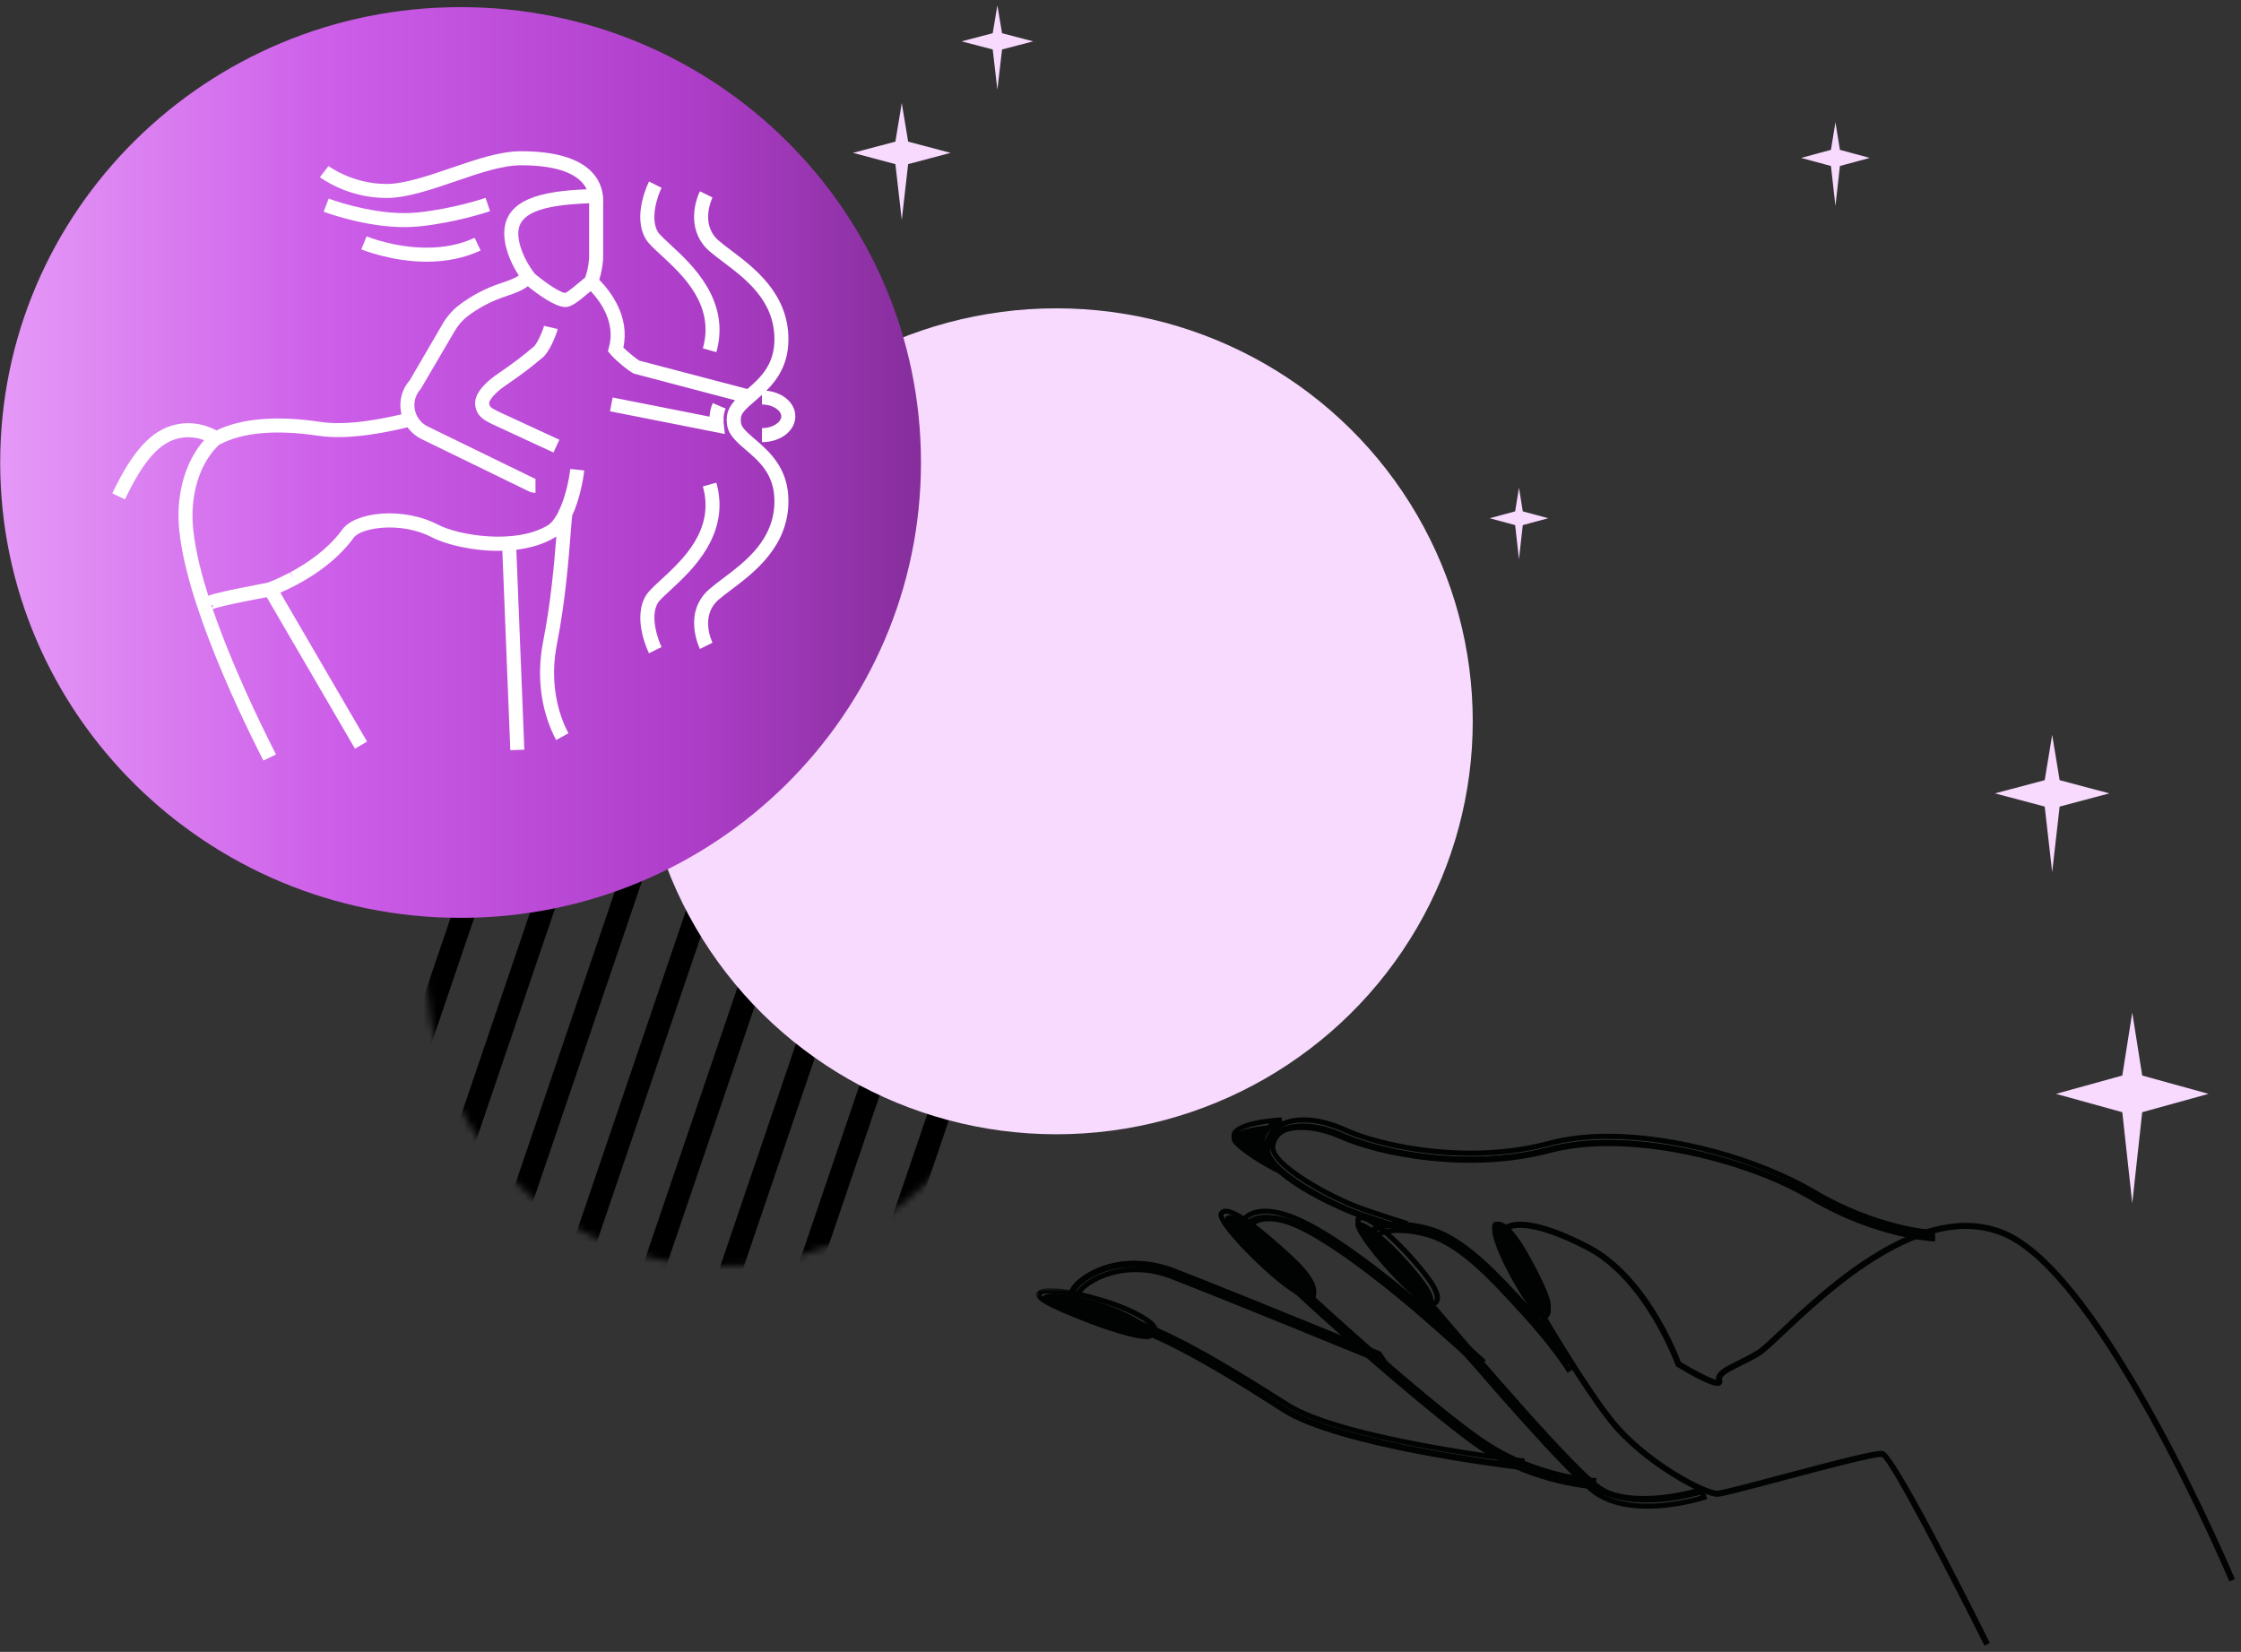
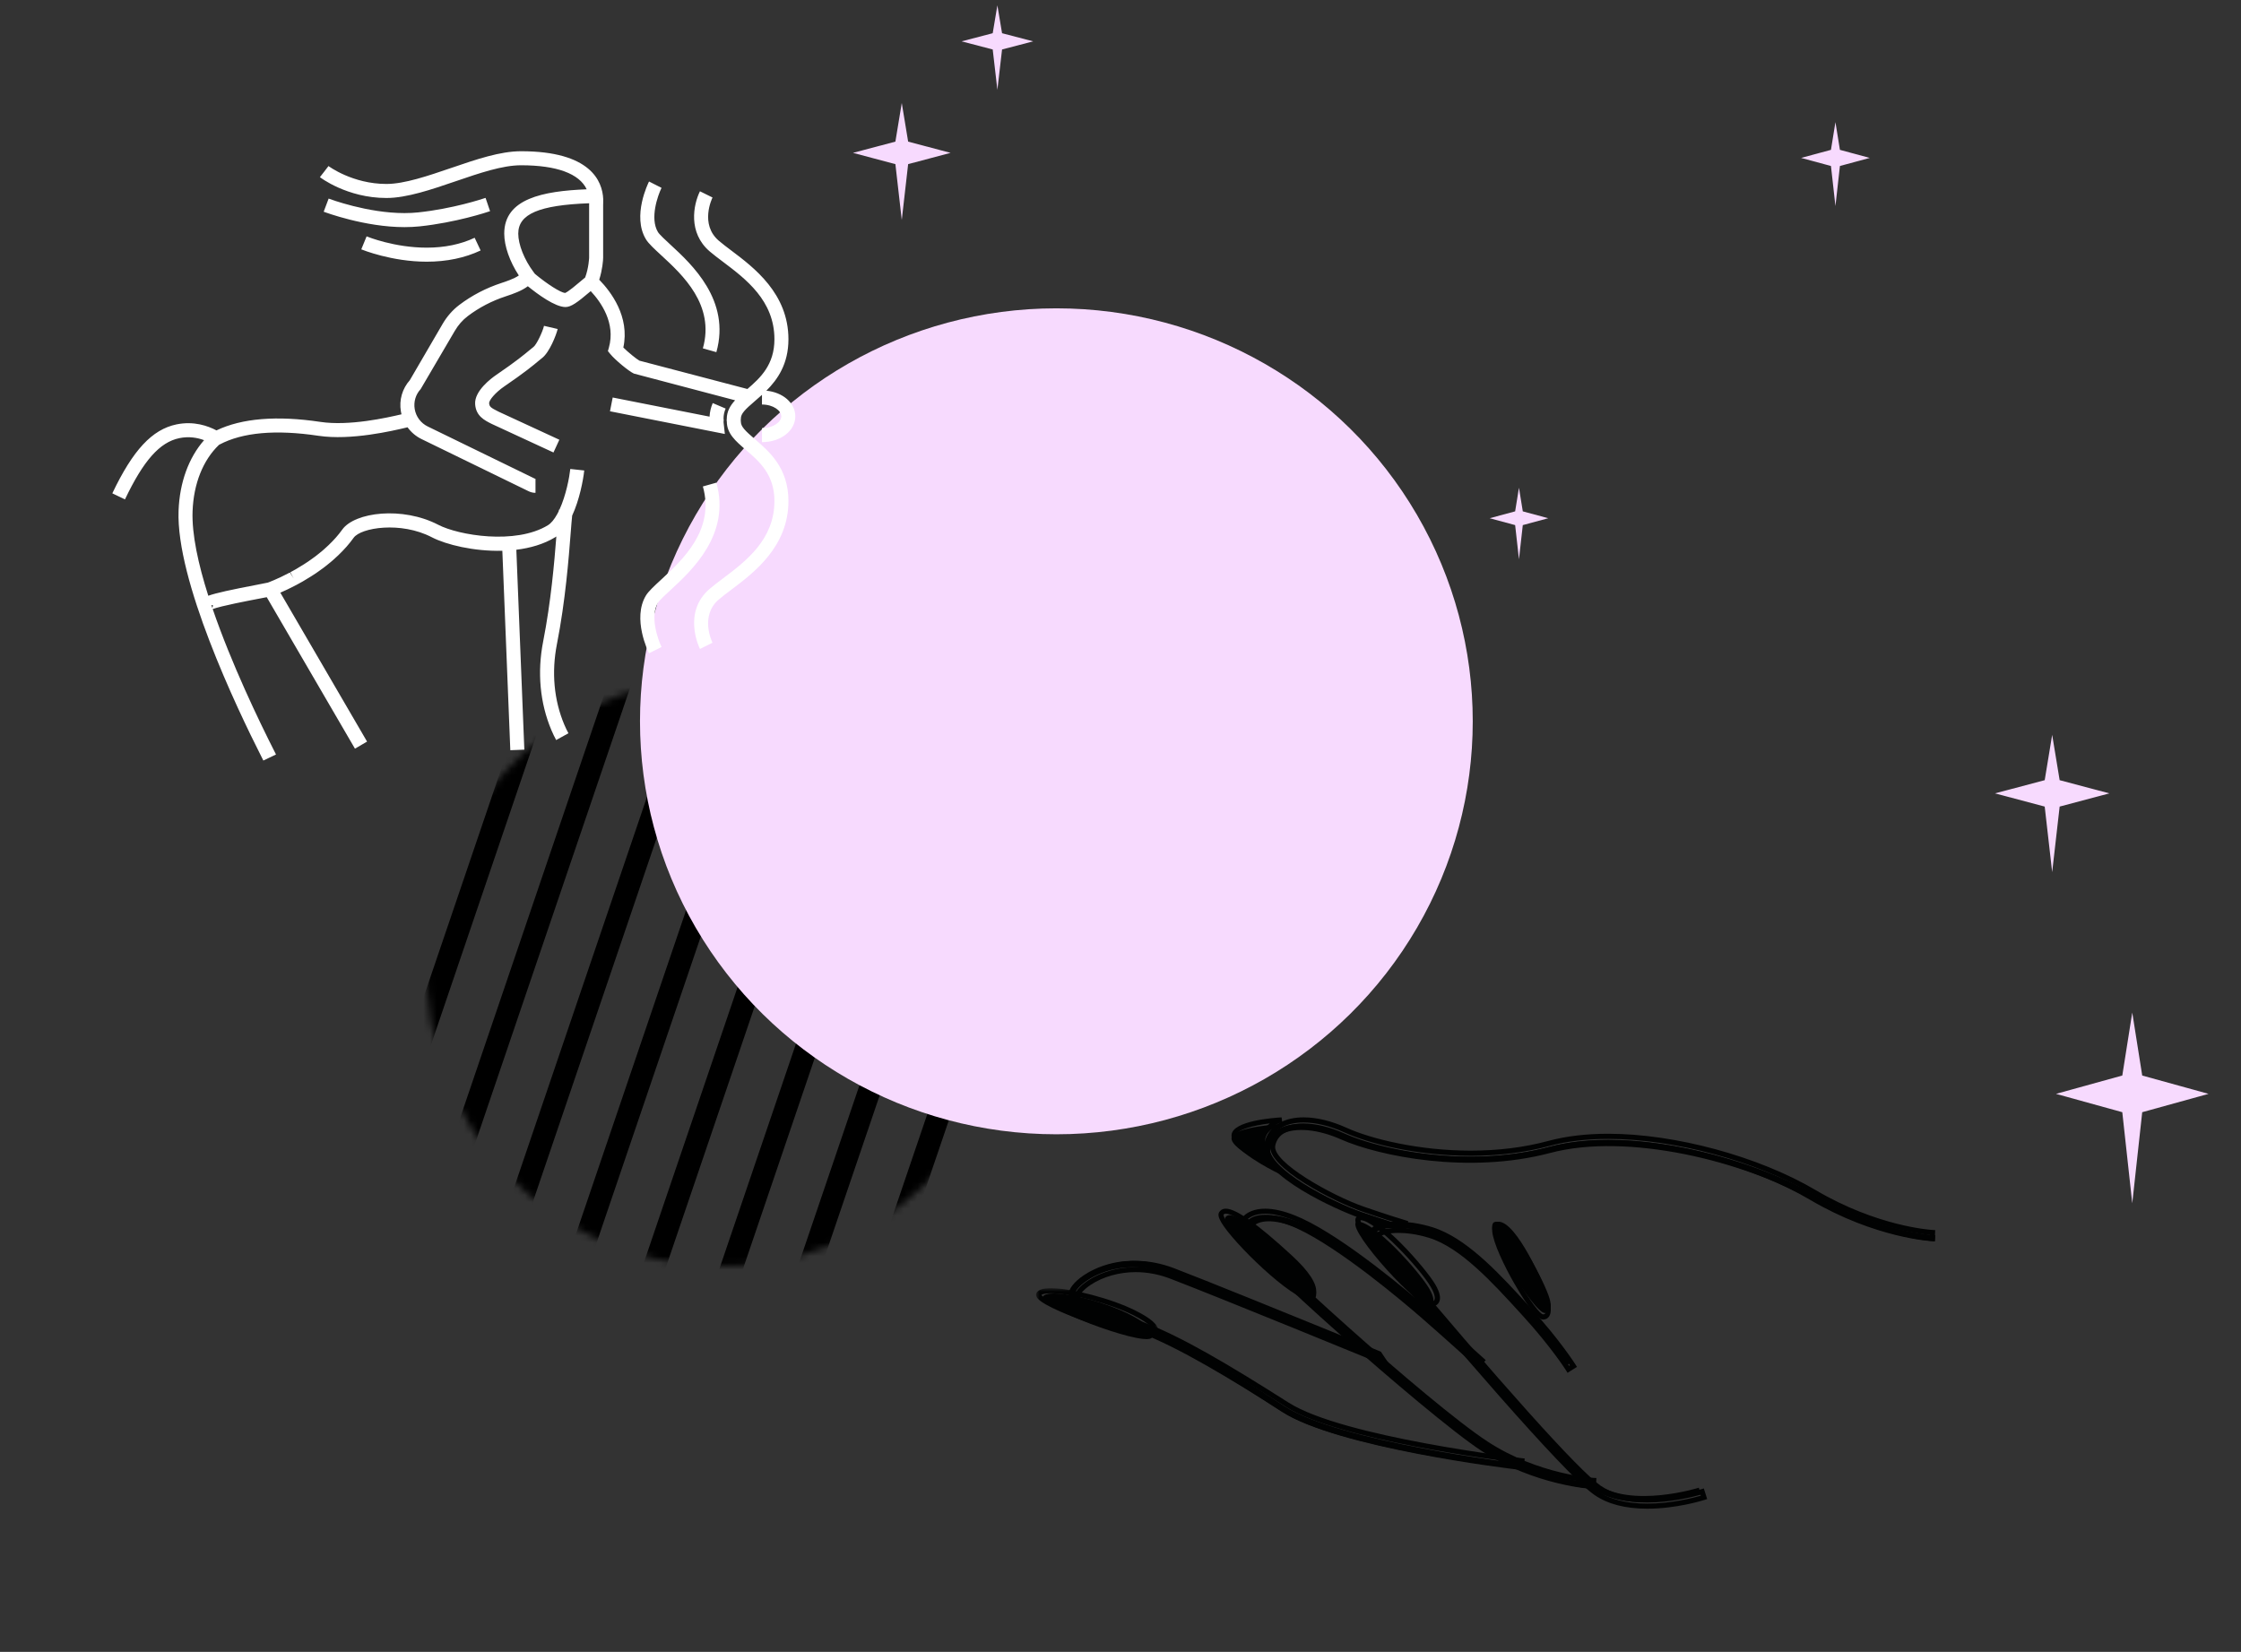
<svg xmlns="http://www.w3.org/2000/svg" xmlns:xlink="http://www.w3.org/1999/xlink" width="331px" height="244px" viewBox="0 0 331 244" version="1.1">
  <rect x="0" y="0" width="331" height="244" fill="#333333" stroke="none" />
  <title>separateur-1</title>
  <defs>
    <polygon id="path-1" points="0 2.22044605e-16 18.045 2.22044605e-16 18.045 7.273 0 7.273" />
    <path d="M40.508,0.105 C16.541,1.757 -1.548,22.526 0.105,46.492 L0.105,46.492 C1.757,70.459 22.526,88.548 46.492,86.895 L46.492,86.895 C70.459,85.243 88.548,64.474 86.895,40.508 L86.895,40.508 C85.313,17.559 66.205,-2.21501304e-16 43.544,-2.21501304e-16 L43.544,-2.21501304e-16 C42.539,-2.21501304e-16 41.526,0.035 40.508,0.105 L40.508,0.105 Z" id="path-3" />
    <path d="M40.508,0.105 C16.541,1.757 -1.548,22.526 0.105,46.492 L0.105,46.492 C1.757,70.459 22.526,88.548 46.492,86.895 L46.492,86.895 C70.459,85.243 88.548,64.474 86.895,40.508 L86.895,40.508 C85.313,17.559 66.205,-2.21501304e-16 43.544,-2.21501304e-16 L43.544,-2.21501304e-16 C42.539,-2.21501304e-16 41.526,0.035 40.508,0.105 L40.508,0.105 Z" id="path-5" />
    <path d="M40.508,0.105 C16.541,1.757 -1.548,22.526 0.105,46.492 L0.105,46.492 C1.757,70.459 22.526,88.548 46.492,86.895 L46.492,86.895 C70.459,85.243 88.548,64.474 86.895,40.508 L86.895,40.508 C85.313,17.559 66.205,-2.21501304e-16 43.544,-2.21501304e-16 L43.544,-2.21501304e-16 C42.539,-2.21501304e-16 41.526,0.035 40.508,0.105 L40.508,0.105 Z" id="path-7" />
    <path d="M40.508,0.105 C16.541,1.757 -1.548,22.526 0.105,46.492 L0.105,46.492 C1.757,70.459 22.526,88.548 46.492,86.895 L46.492,86.895 C70.459,85.243 88.548,64.474 86.895,40.508 L86.895,40.508 C85.313,17.559 66.205,-2.21501304e-16 43.544,-2.21501304e-16 L43.544,-2.21501304e-16 C42.539,-2.21501304e-16 41.526,0.035 40.508,0.105 L40.508,0.105 Z" id="path-9" />
    <path d="M40.508,0.105 C16.541,1.757 -1.548,22.526 0.105,46.492 L0.105,46.492 C1.757,70.459 22.526,88.548 46.492,86.895 L46.492,86.895 C70.459,85.243 88.548,64.474 86.895,40.508 L86.895,40.508 C85.313,17.559 66.205,-2.21501304e-16 43.544,-2.21501304e-16 L43.544,-2.21501304e-16 C42.539,-2.21501304e-16 41.526,0.035 40.508,0.105 L40.508,0.105 Z" id="path-11" />
    <path d="M40.508,0.105 C16.541,1.757 -1.548,22.526 0.105,46.492 L0.105,46.492 C1.757,70.459 22.526,88.548 46.492,86.895 L46.492,86.895 C70.459,85.243 88.548,64.474 86.895,40.508 L86.895,40.508 C85.313,17.559 66.205,-2.21501304e-16 43.544,-2.21501304e-16 L43.544,-2.21501304e-16 C42.539,-2.21501304e-16 41.526,0.035 40.508,0.105 L40.508,0.105 Z" id="path-13" />
    <path d="M40.508,0.105 C16.541,1.757 -1.548,22.526 0.105,46.492 L0.105,46.492 C1.757,70.459 22.526,88.548 46.492,86.895 L46.492,86.895 C70.459,85.243 88.548,64.474 86.895,40.508 L86.895,40.508 C85.313,17.559 66.205,-2.21501304e-16 43.544,-2.21501304e-16 L43.544,-2.21501304e-16 C42.539,-2.21501304e-16 41.526,0.035 40.508,0.105 L40.508,0.105 Z" id="path-15" />
    <path d="M40.508,0.105 C16.541,1.757 -1.548,22.526 0.105,46.492 L0.105,46.492 C1.757,70.459 22.526,88.548 46.492,86.895 L46.492,86.895 C70.459,85.243 88.548,64.474 86.895,40.508 L86.895,40.508 C85.313,17.559 66.205,-2.21501304e-16 43.544,-2.21501304e-16 L43.544,-2.21501304e-16 C42.539,-2.21501304e-16 41.526,0.035 40.508,0.105 L40.508,0.105 Z" id="path-17" />
    <path d="M40.508,0.105 C16.541,1.757 -1.548,22.526 0.105,46.492 L0.105,46.492 C1.757,70.459 22.526,88.548 46.492,86.895 L46.492,86.895 C70.459,85.243 88.548,64.474 86.895,40.508 L86.895,40.508 C85.313,17.559 66.205,-2.21501304e-16 43.544,-2.21501304e-16 L43.544,-2.21501304e-16 C42.539,-2.21501304e-16 41.526,0.035 40.508,0.105 L40.508,0.105 Z" id="path-19" />
    <linearGradient x1="0%" y1="50%" x2="100%" y2="50%" id="linearGradient-21">
      <stop stop-color="#E599F7" offset="0%" />
      <stop stop-color="#CC5DE8" offset="36.896%" />
      <stop stop-color="#AE3EC9" offset="74.619%" />
      <stop stop-color="#862E9C" offset="100%" />
    </linearGradient>
  </defs>
  <g id="Assets" stroke="none" stroke-width="1" fill="none" fill-rule="evenodd">
    <g id="Sagittarius" transform="translate(-1329, -1361)">
      <g id="separateur-1" transform="translate(1329.028, 1361.785)">
        <g id="Group-33" transform="translate(125.955, 0)">
          <path d="M178.231,114.452 L177.127,107.757 L176.024,114.452 L168.679,116.402 L176.024,118.352 L177.127,128.037 L178.231,118.352 L185.576,116.402 L178.231,114.452 Z M145.777,21.349 L145.115,17.257 L144.452,21.349 L140.045,22.54 L144.452,23.732 L145.115,29.65 L145.777,23.732 L150.184,22.54 L145.777,21.349 Z M190.427,158.079 L188.956,148.78 L187.484,158.079 L177.691,160.787 L187.484,163.495 L188.956,176.946 L190.427,163.495 L200.221,160.787 L190.427,158.079 Z M8.151,20.133 L7.21,14.426 L6.268,20.133 L0,21.795 L6.268,23.457 L7.21,31.713 L8.151,23.457 L14.419,21.795 L8.151,20.133 Z M22.023,4.122 L21.332,0 L20.642,4.122 L16.045,5.322 L20.642,6.523 L21.332,12.485 L22.023,6.523 L26.619,5.322 L22.023,4.122 Z M98.936,74.745 L98.371,71.257 L97.806,74.745 L94.045,75.761 L97.806,76.777 L98.371,81.822 L98.936,76.777 L102.697,75.761 L98.936,74.745 Z" id="Combined-Shape" fill="#F7DAFE" />
          <g id="ETOILES" />
        </g>
        <g id="MAIN-Copy" transform="translate(153, 164.257)">
-           <path d="M143.003,16.681 C130.777,11.689 116.646,25.027 109.855,31.438 C108.305,32.901 107.081,34.057 106.471,34.423 C105.42,35.055 104.428,35.546 103.554,35.98 C101.699,36.899 100.324,37.581 100.433,38.759 C99.586,38.575 97.233,37.348 95.231,36.136 C94.664,34.614 90.178,23.181 81.676,18.781 C73.854,14.73 70.652,15.198 69.438,15.836 C68.813,16.165 68.421,16.694 68.333,17.325 C68.039,19.458 79.773,39.076 84.623,45.119 C89.64,51.369 98.679,56.128 100.657,56.043 C101.413,56.01 104.791,55.121 110.239,53.671 C115.742,52.207 124.057,49.994 124.933,50.161 C126.209,50.897 134.906,67.652 140.075,78.037 L140.87,77.632 C136.727,69.312 126.973,50.037 125.167,49.298 C125.148,49.29 125.13,49.285 125.113,49.281 C124.14,49.078 118.502,50.543 110.013,52.802 C105.738,53.939 101.319,55.115 100.619,55.146 C99.076,55.214 90.322,50.796 85.313,44.552 C80.082,38.035 69.078,19.134 69.214,17.447 C69.261,17.104 69.475,16.829 69.849,16.633 C70.515,16.282 73.309,15.46 81.271,19.581 C89.878,24.035 94.406,36.468 94.45,36.594 L94.504,36.743 L94.638,36.826 C100.216,40.223 100.9,39.705 101.125,39.533 C101.228,39.455 101.454,39.227 101.34,38.792 C101.181,38.19 102.175,37.664 103.945,36.786 C104.835,36.346 105.843,35.846 106.925,35.195 C107.617,34.78 108.81,33.654 110.462,32.095 C117.118,25.812 130.97,12.737 142.67,17.514 C157.164,23.431 176.069,68.108 176.257,68.558 L177.075,68.207 C177.028,68.094 172.241,56.74 165.702,44.793 C156.888,28.69 149.251,19.232 143.003,16.681" id="Fill-1" fill="#010202" fill-rule="nonzero" />
          <path d="M31.607,27.104 C26.934,25.161 22.54,23.354 19.875,22.301 C13.22,19.673 8.351,22.435 7.017,23.344 C5.663,24.266 4.84,25.296 4.813,26.1 C4.757,27.743 6.98,28.503 10.665,29.762 C11.938,30.197 13.379,30.689 14.929,31.289 C20.788,33.545 28.605,38.453 36.176,43.406 C44.454,48.821 70.029,51.897 71.113,52.024 L71.215,51.113 C70.95,51.082 44.752,47.929 36.654,42.633 C27.857,36.877 20.867,32.605 15.242,30.43 C13.676,29.825 12.225,29.329 10.947,28.891 C8.002,27.884 5.67,27.089 5.703,26.132 C5.714,25.806 6.204,24.998 7.509,24.109 C10.072,22.361 14.584,21.194 19.556,23.157 C27.499,26.295 50.838,36.155 51.073,36.255 L50.192,34.892 C50.036,34.826 40.88,30.958 31.607,27.104" id="Fill-6" fill="#010202" fill-rule="nonzero" />
          <path d="M14.698,21.945 C11.065,21.945 8.527,23.366 7.604,23.977 C6.126,24.955 5.58,25.85 5.562,26.362 C5.516,27.684 7.766,28.43 11.174,29.561 C12.467,29.991 13.91,30.47 15.462,31.054 C21.333,33.251 29.203,38.043 36.833,42.895 C44.644,47.86 67.962,50.791 71.331,51.193 L71.347,51.049 C68.089,50.649 44.53,47.618 36.91,42.774 C28.108,37.177 21.101,33.019 15.512,30.919 C13.974,30.341 12.543,29.865 11.28,29.445 L11.219,29.425 C7.865,28.31 5.663,27.578 5.706,26.367 C5.722,25.913 6.25,25.046 7.684,24.096 C9.588,22.834 12.15,22.11 14.713,22.11 C16.523,22.11 18.337,22.454 20.103,23.132 C27.043,25.796 45.776,33.464 50.578,35.433 L50.437,35.219 C48.704,34.509 40.347,31.082 31.911,27.675 C26.498,25.488 22.543,23.914 20.155,22.998 C18.335,22.299 16.499,21.945 14.698,21.945 L14.698,21.945 Z M71.989,52.024 L71.617,51.982 C70.527,51.857 44.823,48.863 36.431,43.528 C28.835,38.698 21.006,33.929 15.199,31.756 C13.66,31.177 12.225,30.7 10.959,30.28 C7.077,28.992 4.747,28.219 4.813,26.336 C4.845,25.418 5.712,24.33 7.19,23.351 C8.169,22.703 10.861,21.195 14.698,21.195 C16.591,21.195 18.517,21.566 20.423,22.298 C22.815,23.216 26.775,24.791 32.192,26.98 C40.72,30.424 49.168,33.888 50.775,34.548 L50.933,34.613 L52.559,37.056 L51.426,36.591 C51.194,36.495 27.778,26.881 19.835,23.832 C18.154,23.187 16.431,22.86 14.713,22.86 C12.294,22.86 9.883,23.539 8.097,24.721 C6.788,25.589 6.464,26.272 6.455,26.395 C6.432,27.043 9.206,27.965 11.435,28.706 L11.516,28.733 C12.786,29.156 14.224,29.635 15.776,30.217 C21.425,32.34 28.471,36.519 37.312,42.142 C45.322,47.234 71.542,50.319 71.804,50.349 L72.177,50.391 L71.989,52.024 Z" id="Fill-8" fill="#010202" fill-rule="nonzero" />
          <path d="M59.008,16.551 C58.682,16.419 58.357,16.302 58.03,16.202 C54.155,15.006 50.24,15.194 49.303,16.621 C49.076,16.966 48.821,17.693 49.66,18.688 L50.244,19.383 C60.231,31.275 77.663,51.698 82.204,54.865 C87.801,58.782 97.741,55.69 98.161,55.557 L97.893,54.705 C97.795,54.736 87.96,57.793 82.71,54.133 C79.408,51.828 68.119,39.283 50.924,18.808 L50.337,18.11 C49.984,17.691 49.885,17.355 50.044,17.113 C50.588,16.285 53.868,15.851 57.77,17.055 C62.499,18.51 67.239,23.694 71.415,28.26 L71.731,28.606 C75.982,33.254 78.157,36.696 78.178,36.73 L78.93,36.255 C78.908,36.219 76.696,32.715 72.385,28.002 L72.069,27.656 C68.097,23.312 63.63,18.425 59.008,16.551" id="Fill-10" fill="#010202" fill-rule="nonzero" />
          <path d="M53.508,16.168 C51.732,16.168 50.415,16.558 49.987,17.211 C49.78,17.527 49.669,18.066 50.318,18.837 L50.905,19.537 C60.903,31.475 78.351,51.973 82.871,55.133 C84.686,56.407 87.176,57.052 90.272,57.052 C93.804,57.052 97.108,56.194 98.183,55.886 L98.139,55.746 C97.07,56.049 93.779,56.889 90.244,56.889 C87.184,56.889 84.731,56.259 82.952,55.015 C79.614,52.68 68.271,40.047 51.014,19.445 L50.427,18.744 C49.836,18.041 49.926,17.565 50.106,17.291 C50.506,16.68 51.786,16.316 53.528,16.316 C54.566,16.316 56.231,16.448 58.272,17.08 C63.111,18.573 67.895,23.819 72.117,28.448 L72.434,28.795 C75.977,32.679 78.095,35.738 78.733,36.699 L78.855,36.623 C78.214,35.657 76.102,32.602 72.539,28.698 L72.222,28.349 C68.283,24.03 63.819,19.134 59.264,17.282 C58.941,17.151 58.622,17.037 58.314,16.942 C56.7,16.443 54.993,16.168 53.508,16.168 M90.272,57.805 C87.02,57.805 84.386,57.114 82.444,55.751 C77.854,52.542 60.355,31.988 50.333,20.022 L49.747,19.323 C48.712,18.093 49.133,17.146 49.363,16.797 C49.947,15.906 51.419,15.415 53.508,15.415 C55.066,15.415 56.85,15.702 58.534,16.222 C58.861,16.323 59.201,16.445 59.544,16.584 C64.256,18.499 68.781,23.462 72.773,27.841 L73.09,28.188 C77.379,32.889 79.599,36.389 79.692,36.535 L79.893,36.855 L78.502,37.734 L78.304,37.414 C78.283,37.38 76.134,33.963 71.883,29.304 L71.566,28.957 C67.409,24.399 62.697,19.233 58.053,17.8 C56.1,17.195 54.514,17.069 53.528,17.069 C51.782,17.069 50.898,17.449 50.73,17.705 C50.688,17.768 50.755,17.969 50.998,18.258 L51.586,18.959 C68.802,39.513 80.093,52.098 83.378,54.397 C85.03,55.551 87.34,56.137 90.244,56.137 C94.351,56.136 98.235,54.934 98.274,54.922 L98.63,54.811 L99.124,56.383 L98.767,56.496 C98.346,56.63 94.528,57.805 90.272,57.805" id="Fill-12" fill="#010202" fill-rule="nonzero" />
          <path d="M132.806,17.412 C132.725,17.408 124.576,16.962 115.206,11.533 C104.949,5.592 87.374,1.299 75.721,4.391 C63.86,7.539 50.852,4.877 45.422,2.45 C41.7,0.797 38.137,0.5 35.878,1.672 C34.705,2.282 33.958,3.257 33.72,4.496 C32.95,8.473 44.458,13.717 47.781,14.848 C51.568,16.136 54.029,16.852 54.053,16.859 L54.303,16.001 C54.279,15.993 51.836,15.282 48.07,14.003 C43.908,12.589 34.039,7.566 34.598,4.665 C34.786,3.691 35.356,2.951 36.29,2.466 C38.28,1.434 41.644,1.741 45.056,3.266 C50.618,5.72 63.869,8.46 75.95,5.255 C87.38,2.222 104.659,6.457 114.757,12.307 C124.327,17.848 132.68,18.302 132.764,18.305 L132.806,17.412 Z" id="Fill-14" fill="#010202" fill-rule="nonzero" />
          <path d="M84.55,3.32 C94.269,3.32 106.383,6.616 114.693,11.521 C123.018,16.433 130.325,17.354 132.02,17.507 L132.027,17.361 C130.314,17.205 123.041,16.281 114.764,11.394 C106.441,6.482 94.284,3.181 84.515,3.181 C81.303,3.181 78.393,3.528 75.866,4.211 C72.272,5.183 68.342,5.676 64.184,5.676 C56.018,5.676 49.043,3.819 45.551,2.228 C43.427,1.267 41.342,0.759 39.521,0.759 C38.3,0.759 37.251,0.985 36.405,1.433 C35.345,1.993 34.672,2.889 34.458,4.022 C33.797,7.503 43.996,12.613 48.165,14.06 C51.082,15.07 53.208,15.733 54.015,15.979 L54.055,15.84 C53.148,15.562 51.037,14.901 48.211,13.923 C44.209,12.538 33.962,7.405 34.597,4.051 C34.806,2.946 35.437,2.109 36.47,1.562 C37.29,1.128 38.315,0.909 39.515,0.909 C41.313,0.909 43.436,1.425 45.493,2.362 C49.031,3.953 56.067,5.811 64.247,5.811 C68.4,5.811 72.321,5.32 75.902,4.352 C78.434,3.667 81.344,3.32 84.55,3.32 L84.55,3.32 Z M132.73,18.305 L132.363,18.293 C132.281,18.29 123.965,17.868 114.319,12.177 C106.112,7.333 94.149,4.079 84.55,4.079 C81.409,4.079 78.564,4.417 76.093,5.085 C72.45,6.07 68.465,6.57 64.247,6.57 C55.951,6.57 48.796,4.676 45.19,3.055 C43.225,2.16 41.21,1.667 39.515,1.667 C38.436,1.667 37.527,1.858 36.814,2.235 C35.993,2.67 35.494,3.329 35.329,4.194 C34.871,6.617 43.688,11.556 48.452,13.205 C51.674,14.32 53.96,15.021 54.584,15.209 L54.975,15.34 L54.522,16.921 L54.165,16.816 C54.141,16.809 51.666,16.074 47.924,14.778 C45.552,13.955 32.858,8.448 33.725,3.879 C33.984,2.51 34.792,1.431 36.06,0.76 C37.014,0.256 38.178,0 39.521,0 C41.445,0 43.636,0.531 45.855,1.536 C49.552,3.219 56.652,4.917 64.184,4.917 C68.277,4.917 72.143,4.433 75.674,3.478 C78.264,2.778 81.239,2.423 84.515,2.423 C94.404,2.423 106.711,5.765 115.139,10.738 C124.263,16.125 132.107,16.614 132.437,16.632 L132.806,16.653 L132.73,18.305 Z" id="Fill-16" fill="#010202" fill-rule="nonzero" />
          <path d="M38.712,15.44 C34.271,13.643 32.291,14.731 31.623,15.316 C30.882,15.964 30.617,16.931 30.916,17.902 C31.661,20.327 58.905,44.448 66.466,49.377 C74.261,54.458 82.638,54.911 82.721,54.915 L82.763,54.025 C82.682,54.022 74.537,53.577 66.95,48.631 C58.964,43.425 32.406,19.643 31.766,17.64 C31.568,16.996 31.725,16.409 32.208,15.987 C33.148,15.163 35.51,14.913 39.314,16.671 C45.61,19.585 54.921,27.465 57.624,29.811 C60.695,32.475 65.697,36.987 65.747,37.033 L66.342,36.371 C66.292,36.325 61.283,31.807 58.207,29.138 C55.481,26.773 46.09,18.825 39.687,15.863 C39.35,15.707 39.025,15.566 38.712,15.44" id="Fill-18" fill="#010202" fill-rule="nonzero" />
          <path d="M33.836,14.239 C32.387,14.239 31.616,14.725 31.286,15.015 C30.656,15.566 30.433,16.391 30.688,17.221 C31,18.237 37.237,24.282 45.854,31.92 C53.169,38.403 62.302,46.089 66.217,48.644 C73.024,53.086 80.27,53.969 81.974,54.12 L81.981,53.977 C80.282,53.83 73.097,52.963 66.295,48.524 C62.019,45.733 52.919,38.01 45.828,31.713 C44.348,30.398 31.349,18.82 30.826,17.182 C30.584,16.393 30.786,15.644 31.379,15.124 C31.924,14.647 32.766,14.395 33.816,14.395 C35.232,14.395 36.996,14.864 38.917,15.753 C45.273,18.698 54.659,26.647 57.384,29.014 C60.042,31.322 64.161,35.029 65.264,36.024 L65.36,35.917 C64.261,34.926 60.145,31.222 57.478,28.905 C54.751,26.536 45.356,18.577 38.977,15.623 C38.648,15.471 38.324,15.33 38.015,15.205 C36.432,14.564 35.025,14.239 33.836,14.239 L33.836,14.239 Z M82.687,54.915 L82.314,54.898 C82.229,54.894 73.77,54.469 65.809,49.273 C61.591,46.521 52.156,38.508 45.358,32.483 C42.888,30.293 30.535,19.277 29.972,17.442 C29.627,16.32 29.934,15.202 30.792,14.45 C31.202,14.09 32.143,13.488 33.836,13.488 C35.122,13.488 36.622,13.831 38.295,14.509 C38.616,14.638 38.951,14.784 39.291,14.942 C45.76,17.937 55.223,25.952 57.969,28.337 C61.064,31.027 66.098,35.573 66.141,35.611 L66.417,35.862 L65.319,37.086 L65.04,36.832 C64.997,36.793 59.966,32.251 56.894,29.581 C54.187,27.231 44.87,19.339 38.603,16.435 C36.78,15.592 35.124,15.146 33.816,15.146 C32.962,15.146 32.272,15.339 31.873,15.689 C31.501,16.015 31.386,16.453 31.541,16.957 C32.089,18.653 57.949,42.18 66.704,47.894 C74.229,52.805 82.309,53.251 82.39,53.255 L82.763,53.273 L82.687,54.915 Z" id="Fill-20" fill="#010202" fill-rule="nonzero" />
          <path d="M16.975,32.649 C16.975,32.649 18.748,31.772 14.282,29.35 C9.816,26.927 1.631,25.067 0.983,26.529 C0.335,27.99 15.096,33.595 16.975,32.649" id="Fill-22" fill="#010202" fill-rule="nonzero" />
          <g id="Fill-24-Clipped" transform="translate(0, 25.238)">
            <mask id="mask-2" fill="white">
              <use xlink:href="#path-1" />
            </mask>
            <g id="path-1" />
            <path d="M0.799,0.992 C1.422,2.218 13.021,6.527 16.6,6.528 L16.601,6.528 C16.937,6.528 17.073,6.481 17.116,6.461 C17.127,6.456 17.262,6.383 17.261,6.241 C17.261,6.049 17.042,5.316 14.264,3.934 C10.911,2.265 5.148,0.746 2.173,0.746 C1.288,0.746 0.908,0.891 0.799,0.992 M16.601,7.273 L16.6,7.273 C14.679,7.273 10.526,6.049 7.553,5.002 C6.022,4.462 0.962,2.607 0.144,1.391 C-0.054,1.097 -0.012,0.862 0.058,0.717 C0.292,0.234 0.983,2.22044605e-16 2.173,2.22044605e-16 C5.303,2.22044605e-16 11.123,1.529 14.627,3.273 C16.944,4.425 18.062,5.403 18.045,6.261 C18.036,6.743 17.67,7.036 17.456,7.133 C17.253,7.227 16.972,7.273 16.601,7.273" id="Fill-24" fill="#010202" fill-rule="nonzero" mask="url(#mask-2)" />
          </g>
          <path d="M41.008,26.963 C41.008,26.963 42.951,25.742 37.974,21.164 C32.997,16.587 28.766,13.364 27.95,14.794 C27.134,16.225 38.561,27.396 41.008,26.963" id="Fill-27" fill="#010202" fill-rule="nonzero" />
          <path d="M28.034,14.23 C27.809,14.23 27.732,14.312 27.687,14.391 C27.69,14.392 27.614,14.843 29.115,16.697 C32.301,20.632 38.709,26.223 40.474,26.233 C40.53,26.166 40.62,26.021 40.634,25.765 C40.669,25.153 40.281,23.716 37.294,20.963 C31.254,15.399 28.924,14.23 28.034,14.23 M40.479,26.976 L40.478,26.976 C37.768,26.975 29.104,18.507 27.36,15.521 C26.949,14.818 26.849,14.356 27.038,14.025 C27.178,13.78 27.464,13.488 28.034,13.488 C29.543,13.488 32.738,15.755 37.8,20.418 C40.293,22.715 41.495,24.551 41.373,25.874 C41.308,26.585 40.877,26.875 40.828,26.906 L40.767,26.945 L40.695,26.958 C40.627,26.97 40.554,26.976 40.479,26.976" id="Fill-29" fill="#010202" fill-rule="nonzero" />
          <path d="M57.983,27.939 C57.983,27.939 59.54,27.826 58.079,25.305 C56.618,22.784 49.915,15.324 47.52,15.415 C45.125,15.507 55.227,27.039 57.983,27.939" id="Fill-31" fill="#010202" fill-rule="nonzero" />
          <path d="M47.926,15.194 C47.923,15.278 47.948,15.517 48.216,16.05 C49.806,19.208 56.468,26.343 58.578,27.178 C58.65,27.156 58.763,27.103 58.828,26.981 C58.913,26.822 59.031,26.317 58.306,25.065 C56.692,22.276 50.066,15.194 47.955,15.194 L47.926,15.194 Z M58.496,27.939 L58.422,27.915 C55.945,27.105 46.836,17.25 47.165,15.065 C47.22,14.696 47.493,14.468 47.895,14.452 L47.955,14.451 C50.697,14.451 57.569,22.266 58.98,24.703 C59.663,25.884 59.835,26.747 59.503,27.34 C59.261,27.773 58.806,27.917 58.575,27.934 L58.496,27.939 Z" id="Fill-33" fill="#010202" fill-rule="nonzero" />
          <path d="M75.153,28.9 C75.153,28.9 76.711,29.086 75.666,26.23 C74.622,23.373 70.208,14.94 67.803,15.436 C65.398,15.932 73.621,29.049 75.153,28.9" id="Fill-35" fill="#010202" fill-rule="nonzero" />
          <path d="M74.892,29.091 L74.914,29.097 L74.923,29.096 C74.995,29.096 75.13,29.076 75.216,28.94 C75.31,28.793 75.478,28.299 75.015,26.901 C73.99,23.81 70.206,16.184 68.31,16.184 C68.267,16.184 68.228,16.188 68.188,16.197 C68.099,16.218 68.058,16.361 68.067,16.625 C68.104,17.852 69.289,20.699 71.085,23.878 C73.045,27.344 74.492,29.041 74.854,29.095 L74.892,29.091 Z M74.923,29.866 C74.902,29.866 74.883,29.865 74.869,29.864 C74.861,29.865 74.846,29.865 74.847,29.865 C73.798,29.865 71.551,26.138 70.634,24.535 C69.168,21.976 67.543,18.613 67.379,16.852 C67.279,15.782 67.754,15.51 68.046,15.444 C68.132,15.424 68.22,15.415 68.31,15.415 C71.004,15.415 75.016,24.657 75.673,26.639 C76.102,27.934 76.141,28.831 75.79,29.381 C75.511,29.818 75.091,29.866 74.923,29.866 L74.923,29.866 Z" id="Fill-37" fill="#010202" fill-rule="nonzero" />
          <path d="M35.488,7.707 C35.488,7.707 28.752,4.812 28.873,3.071 C28.993,1.331 36.57,0.963 36.57,0.963 C36.57,0.963 34.474,1.365 33.677,3.131 C32.881,4.898 35.488,7.707 35.488,7.707" id="Fill-39" fill="#010202" fill-rule="nonzero" />
          <path d="M34.509,0.891 C32.131,1.19 29.612,1.816 29.562,2.655 C29.506,3.601 31.951,5.356 34.206,6.635 C33.549,5.516 32.816,3.846 33.31,2.561 C33.597,1.814 34.048,1.275 34.509,0.891 L34.509,0.891 Z M36.57,8.671 L35.144,7.952 C35.128,7.944 33.562,7.152 32.03,6.138 C29.851,4.697 28.818,3.542 28.873,2.61 C28.996,0.519 35.055,0.069 36.268,0 L36.359,0.717 C36.342,0.72 34.601,1.139 33.95,2.833 C33.413,4.229 34.929,6.598 35.559,7.393 L36.57,8.671 Z" id="Fill-41" fill="#010202" fill-rule="nonzero" />
        </g>
        <g id="Group" transform="translate(140.25, 115.507) rotate(-90) translate(-140.25, -115.507) translate(69.5, 38.257)">
          <g id="Group-28">
            <g id="Fill-1-Clipped">
              <mask id="mask-4" fill="white">
                <use xlink:href="#path-3" />
              </mask>
              <g id="path-3" />
              <polygon id="Fill-1" fill="#000000" fill-rule="nonzero" mask="url(#mask-4)" points="133.051 23.297 18.515 -15.664 19.579 -18.793 134.116 20.168" />
            </g>
            <g id="Fill-4-Clipped">
              <mask id="mask-6" fill="white">
                <use xlink:href="#path-5" />
              </mask>
              <g id="path-5" />
              <polygon id="Fill-4" fill="#000000" fill-rule="nonzero" mask="url(#mask-6)" points="125.346 32.144 10.809 -6.817 11.874 -9.946 126.41 29.015" />
            </g>
            <g id="Fill-7-Clipped">
              <mask id="mask-8" fill="white">
                <use xlink:href="#path-7" />
              </mask>
              <g id="path-7" />
              <polygon id="Fill-7" fill="#000000" fill-rule="nonzero" mask="url(#mask-8)" points="117.641 40.991 3.104 2.03 4.168 -1.1 118.705 37.861" />
            </g>
            <g id="Fill-10-Clipped">
              <mask id="mask-10" fill="white">
                <use xlink:href="#path-9" />
              </mask>
              <g id="path-9" />
              <polygon id="Fill-10" fill="#000000" fill-rule="nonzero" mask="url(#mask-10)" points="109.935 49.838 -4.602 10.877 -3.537 7.747 111 46.708" />
            </g>
            <g id="Fill-13-Clipped">
              <mask id="mask-12" fill="white">
                <use xlink:href="#path-11" />
              </mask>
              <g id="path-11" />
              <polygon id="Fill-13" fill="#000000" fill-rule="nonzero" mask="url(#mask-12)" points="102.23 58.684 -12.307 19.724 -11.242 16.594 103.294 55.555" />
            </g>
            <g id="Fill-16-Clipped">
              <mask id="mask-14" fill="white">
                <use xlink:href="#path-13" />
              </mask>
              <g id="path-13" />
              <polygon id="Fill-16" fill="#000000" fill-rule="nonzero" mask="url(#mask-14)" points="94.524 67.531 -20.013 28.57 -18.948 25.441 95.589 64.402" />
            </g>
            <g id="Fill-19-Clipped">
              <mask id="mask-16" fill="white">
                <use xlink:href="#path-15" />
              </mask>
              <g id="path-15" />
              <polygon id="Fill-19" fill="#000000" fill-rule="nonzero" mask="url(#mask-16)" points="86.819 76.378 -27.718 37.417 -26.653 34.288 87.883 73.248" />
            </g>
            <g id="Fill-22-Clipped">
              <mask id="mask-18" fill="white">
                <use xlink:href="#path-17" />
              </mask>
              <g id="path-17" />
              <polygon id="Fill-22" fill="#000000" fill-rule="nonzero" mask="url(#mask-18)" points="79.114 85.225 -35.423 46.264 -34.359 43.134 80.178 82.095" />
            </g>
            <g id="Fill-25-Clipped">
              <mask id="mask-20" fill="white">
                <use xlink:href="#path-19" />
              </mask>
              <g id="path-19" />
              <polygon id="Fill-25" fill="#000000" fill-rule="nonzero" mask="url(#mask-20)" points="71.408 94.071 -43.129 55.111 -42.064 51.981 72.472 90.941" />
            </g>
          </g>
          <ellipse id="Oval" fill="#F7DAFE" cx="80.5" cy="93" rx="61" ry="61.5" />
        </g>
        <g id="Group-86" transform="translate(0, 0.267)">
          <g id="Group-11" fill="url(#linearGradient-21)">
-             <path d="M68,134.522 C30.445,134.522 0,104.408 0,67.261 C0,30.114 30.445,4.6629367e-15 68,4.6629367e-15 C105.556,4.6629367e-15 136,30.114 136,67.261 C136,104.408 105.556,134.522 68,134.522 Z" id="Fill-1" />
-           </g>
+             </g>
          <g id="Signe/trait/vierge" transform="translate(16.562, 21.286)" fill="#FFFFFF">
            <path d="M43.157,11.21 C37.298,11.21 31.465,9.027 31.219,8.934 L31.951,6.995 C32.183,7.082 37.672,9.137 43.157,9.137 C43.851,9.137 44.528,9.103 45.167,9.036 C50.303,8.495 54.649,7.053 55.128,6.891 L55.794,8.854 C55.293,9.025 50.743,10.534 45.384,11.099 C44.67,11.172 43.922,11.21 43.157,11.21 L43.157,11.21 Z M46.44,16.316 C41.272,16.316 36.953,14.566 36.772,14.493 L37.558,12.575 C37.723,12.643 41.675,14.243 46.44,14.243 C49.077,14.243 51.458,13.752 53.518,12.782 L54.398,14.658 C52.061,15.759 49.384,16.316 46.44,16.316 L46.44,16.316 Z M89.219,29.678 L87.226,29.118 C89.027,22.696 84.235,18.279 81.064,15.356 C80.061,14.432 79.194,13.634 78.82,13.014 C76.732,9.578 79.169,4.68 79.273,4.472 L81.12,5.41 C80.561,6.54 79.368,9.928 80.59,11.939 C80.814,12.307 81.73,13.152 82.466,13.83 C85.576,16.696 91.365,22.032 89.219,29.678 L89.219,29.678 Z M90.472,41.762 L73.506,38.411 L73.906,36.377 L88.214,39.203 C88.248,38.517 88.402,37.859 88.681,37.2 L90.588,38.009 C90.379,38.502 90.278,38.991 90.278,39.503 L90.305,39.672 L90.285,39.885 C90.278,40.033 90.292,40.13 90.303,40.227 L90.472,41.762 Z M65.159,44.497 L56.033,40.275 C54.942,39.727 53.705,39.105 53.588,37.355 C53.461,35.411 55.958,33.549 56.726,33.024 C59.646,31.034 60.878,30.004 61.613,29.39 C61.855,29.188 62.043,29.031 62.211,28.905 C62.653,28.573 63.553,26.688 63.762,25.791 L65.779,26.259 C65.581,27.113 64.566,29.73 63.452,30.564 C63.309,30.672 63.149,30.807 62.94,30.981 C62.176,31.62 60.896,32.69 57.893,34.738 C56.578,35.636 55.627,36.788 55.655,37.218 C55.69,37.735 55.917,37.897 56.962,38.422 L57.085,38.483 L66.027,42.614 L65.159,44.497 Z M79.269,74.153 C79.165,73.945 76.752,69.025 78.82,65.617 C79.194,64.999 80.061,64.201 81.063,63.277 C84.236,60.354 89.027,55.937 87.226,49.515 L89.219,48.955 C91.364,56.601 85.576,61.935 82.466,64.802 C81.73,65.481 80.814,66.326 80.591,66.693 C79.382,68.685 80.565,72.088 81.125,73.231 L79.269,74.153 Z M62.419,18.118 C64.263,19.646 66.183,20.865 66.872,20.938 C67.345,20.759 68.612,19.682 69.163,19.214 C69.431,18.986 69.659,18.792 69.84,18.648 C70.371,17.213 70.425,15.736 70.425,15.721 L70.425,7.92 C70.425,7.851 70.427,7.77 70.431,7.684 C63.007,7.961 59.958,9.281 59.958,12.167 C59.958,13.777 60.84,16 62.205,17.83 L62.419,18.118 Z M14.632,67.051 C14.677,67.185 14.722,67.319 14.768,67.453 C14.819,67.345 14.857,67.211 14.857,67.051 L14.632,67.051 Z M22.307,90 C22.279,89.941 22.204,89.795 22.091,89.571 C18.262,82.019 9.396,63.346 9.785,53.085 C9.943,48.927 11.27,45.287 13.552,42.679 C12.603,42.324 11.341,42.082 9.897,42.379 C7.003,42.98 4.602,45.686 1.869,51.425 L7.10542736e-15,50.532 C3.043,44.142 5.877,41.097 9.478,40.349 C12.027,39.821 14.128,40.569 15.382,41.235 C19.142,39.438 24.309,39.016 30.747,39.981 C34.987,40.615 40.547,39.368 42.711,38.858 C42.676,38.717 42.646,38.574 42.622,38.429 C42.34,36.752 42.821,35.077 43.943,33.814 L48.78,25.515 C49.431,24.398 50.263,23.451 51.252,22.699 C53.114,21.292 55.203,20.204 57.465,19.463 C58.075,19.263 59.327,18.854 60.042,18.352 C58.7,16.313 57.887,14.006 57.887,12.167 C57.887,7.002 63.588,5.881 70.064,5.623 C68.984,3.312 65.63,2.073 60.373,2.073 C57.616,2.073 54.264,3.22 50.715,4.434 C47.153,5.653 43.485,6.907 40.489,6.907 C34.648,6.907 30.698,3.859 30.66,3.828 L31.937,2.197 L31.298,3.013 L31.927,2.189 C31.962,2.215 35.478,4.834 40.489,4.834 C43.14,4.834 46.643,3.636 50.031,2.477 C53.762,1.201 57.272,0 60.373,0 C70.64,0 72.381,4.413 72.506,7.044 C72.517,7.279 72.51,7.501 72.502,7.698 C72.499,7.78 72.496,7.856 72.496,7.92 L72.496,15.722 C72.496,16.071 72.391,17.507 71.917,18.978 C73.648,20.75 76.453,24.437 75.479,28.993 C76.166,29.679 77.394,30.677 77.857,30.936 L93.804,35.121 C95.721,33.469 97.794,31.547 97.794,27.772 C97.794,22.055 93.563,18.869 90.164,16.309 C89.45,15.771 88.783,15.268 88.228,14.792 C85.009,12.025 85.812,7.912 86.794,5.917 L88.651,6.834 C88.573,6.994 86.75,10.789 89.577,13.218 C90.082,13.652 90.722,14.135 91.401,14.647 C94.776,17.188 99.864,21.021 99.864,27.772 C99.864,31.413 98.275,33.701 96.601,35.371 C99.046,35.609 100.879,37.186 100.879,39.155 C100.879,41.295 98.716,42.97 95.955,42.97 L95.955,40.897 C97.637,40.897 98.808,39.98 98.808,39.155 C98.808,38.331 97.637,37.413 95.955,37.413 L95.955,35.986 C95.604,36.307 95.257,36.605 94.929,36.886 C93.441,38.165 92.835,38.759 92.835,39.503 C92.835,39.575 92.83,39.646 92.822,39.716 C92.83,39.787 92.835,39.857 92.835,39.93 C92.835,40.673 93.441,41.268 94.928,42.545 C97.012,44.335 99.864,46.784 99.864,51.66 C99.864,58.411 94.776,62.244 91.409,64.78 C90.762,65.268 90.093,65.771 89.576,66.216 C86.741,68.652 88.571,72.436 88.65,72.596 L86.795,73.518 C86.687,73.3 84.184,68.117 88.228,64.642 C88.796,64.154 89.491,63.631 90.164,63.124 C93.563,60.564 97.794,57.377 97.794,51.66 C97.794,47.737 95.556,45.815 93.581,44.12 C92.068,42.821 90.764,41.7 90.764,39.93 L90.736,39.761 L90.755,39.548 C90.761,38.432 91.255,37.579 91.985,36.787 L77.028,32.84 C76.232,32.46 74.242,30.806 73.538,29.939 L73.199,29.522 L73.344,29.005 C74.36,25.379 72.173,22.28 70.66,20.661 C70.608,20.704 70.555,20.749 70.503,20.793 C68.697,22.33 67.754,23.014 66.934,23.014 C65.396,23.014 62.837,21.131 61.373,19.941 C60.485,20.614 59.253,21.059 58.108,21.433 C56.065,22.103 54.178,23.085 52.502,24.352 C51.734,24.936 51.082,25.679 50.57,26.56 L45.542,35.135 C44.803,35.933 44.483,37.008 44.664,38.085 C44.851,39.199 45.567,40.16 46.581,40.653 L62.398,48.36 C62.431,48.376 62.467,48.384 62.503,48.384 L62.503,50.457 C62.15,50.457 61.81,50.379 61.492,50.224 L45.675,42.518 C44.842,42.112 44.135,41.509 43.605,40.776 C43.56,40.787 43.512,40.798 43.46,40.811 C41.434,41.29 35.266,42.754 30.442,42.031 C24.148,41.089 19.234,41.524 15.835,43.326 L15.758,43.367 C13.393,45.63 12.009,49.098 11.854,53.163 C11.725,56.569 12.696,61.007 14.176,65.658 C15.349,65.241 17.488,64.779 21.371,64.036 C22.087,63.9 22.827,63.758 22.971,63.718 L22.971,63.718 C22.969,63.718 24.355,63.222 26.23,62.224 L26.781,63.104 L26.294,62.189 C26.548,62.054 26.807,61.911 27.075,61.758 L27.195,61.687 C27.538,61.488 27.899,61.268 28.263,61.036 C28.509,60.879 28.71,60.75 28.916,60.611 L29.243,60.381 C29.47,60.222 29.7,60.059 29.929,59.887 L30.255,59.635 C30.484,59.458 30.712,59.276 30.939,59.085 C31.039,59 31.143,58.91 31.245,58.82 C31.476,58.618 31.703,58.41 31.928,58.196 C32.741,57.419 33.405,56.665 33.959,55.889 C35.817,53.29 42.867,52.435 48.143,55.178 C51.122,56.728 59.533,58.159 64.324,55.252 C64.799,54.965 65.266,54.408 65.715,53.595 C65.786,53.465 65.855,53.333 65.921,53.198 C65.94,53.09 65.96,53.003 65.982,52.929 L66.04,52.946 C67.02,50.823 67.512,48.153 67.645,46.932 L69.703,47.155 C69.546,48.602 69.003,51.483 67.921,53.818 C67.862,54.319 67.787,55.292 67.707,56.311 C67.413,60.1 66.921,66.442 65.67,72.794 C64.851,76.961 65.229,81.083 66.764,84.712 C66.961,85.175 67.165,85.598 67.369,85.969 L65.557,86.972 C65.318,86.539 65.084,86.051 64.858,85.522 C63.161,81.509 62.739,76.969 63.639,72.393 C64.787,66.563 65.287,60.702 65.584,56.905 C65.522,56.948 65.46,56.988 65.397,57.026 C63.722,58.042 61.732,58.613 59.674,58.865 L60.855,88.391 L58.785,88.473 L57.607,59.016 C53.425,59.121 49.304,58.119 47.189,57.018 C42.604,54.635 36.715,55.596 35.644,57.095 C35.013,57.978 34.265,58.828 33.357,59.696 C33.111,59.931 32.861,60.161 32.607,60.382 C32.497,60.479 32.385,60.577 32.271,60.671 C32.021,60.882 31.772,61.081 31.523,61.275 L31.411,61.361 C31.331,61.425 31.249,61.488 31.168,61.549 C30.922,61.733 30.676,61.908 30.429,62.081 L30.076,62.329 C29.854,62.479 29.636,62.619 29.419,62.757 C28.984,63.033 28.599,63.268 28.226,63.485 L28.112,63.552 C27.816,63.722 27.538,63.874 27.268,64.018 L27.202,64.055 C26.265,64.552 25.439,64.936 24.816,65.205 L37.626,87.2 L35.838,88.245 L22.808,65.871 C22.552,65.921 22.213,65.986 21.759,66.073 C20.143,66.382 16.104,67.153 14.825,67.622 C17.612,75.747 21.673,84.166 23.938,88.632 C24.063,88.881 24.145,89.042 24.176,89.106 L22.307,90 Z" id="Fill-1" />
          </g>
        </g>
      </g>
    </g>
  </g>
</svg>